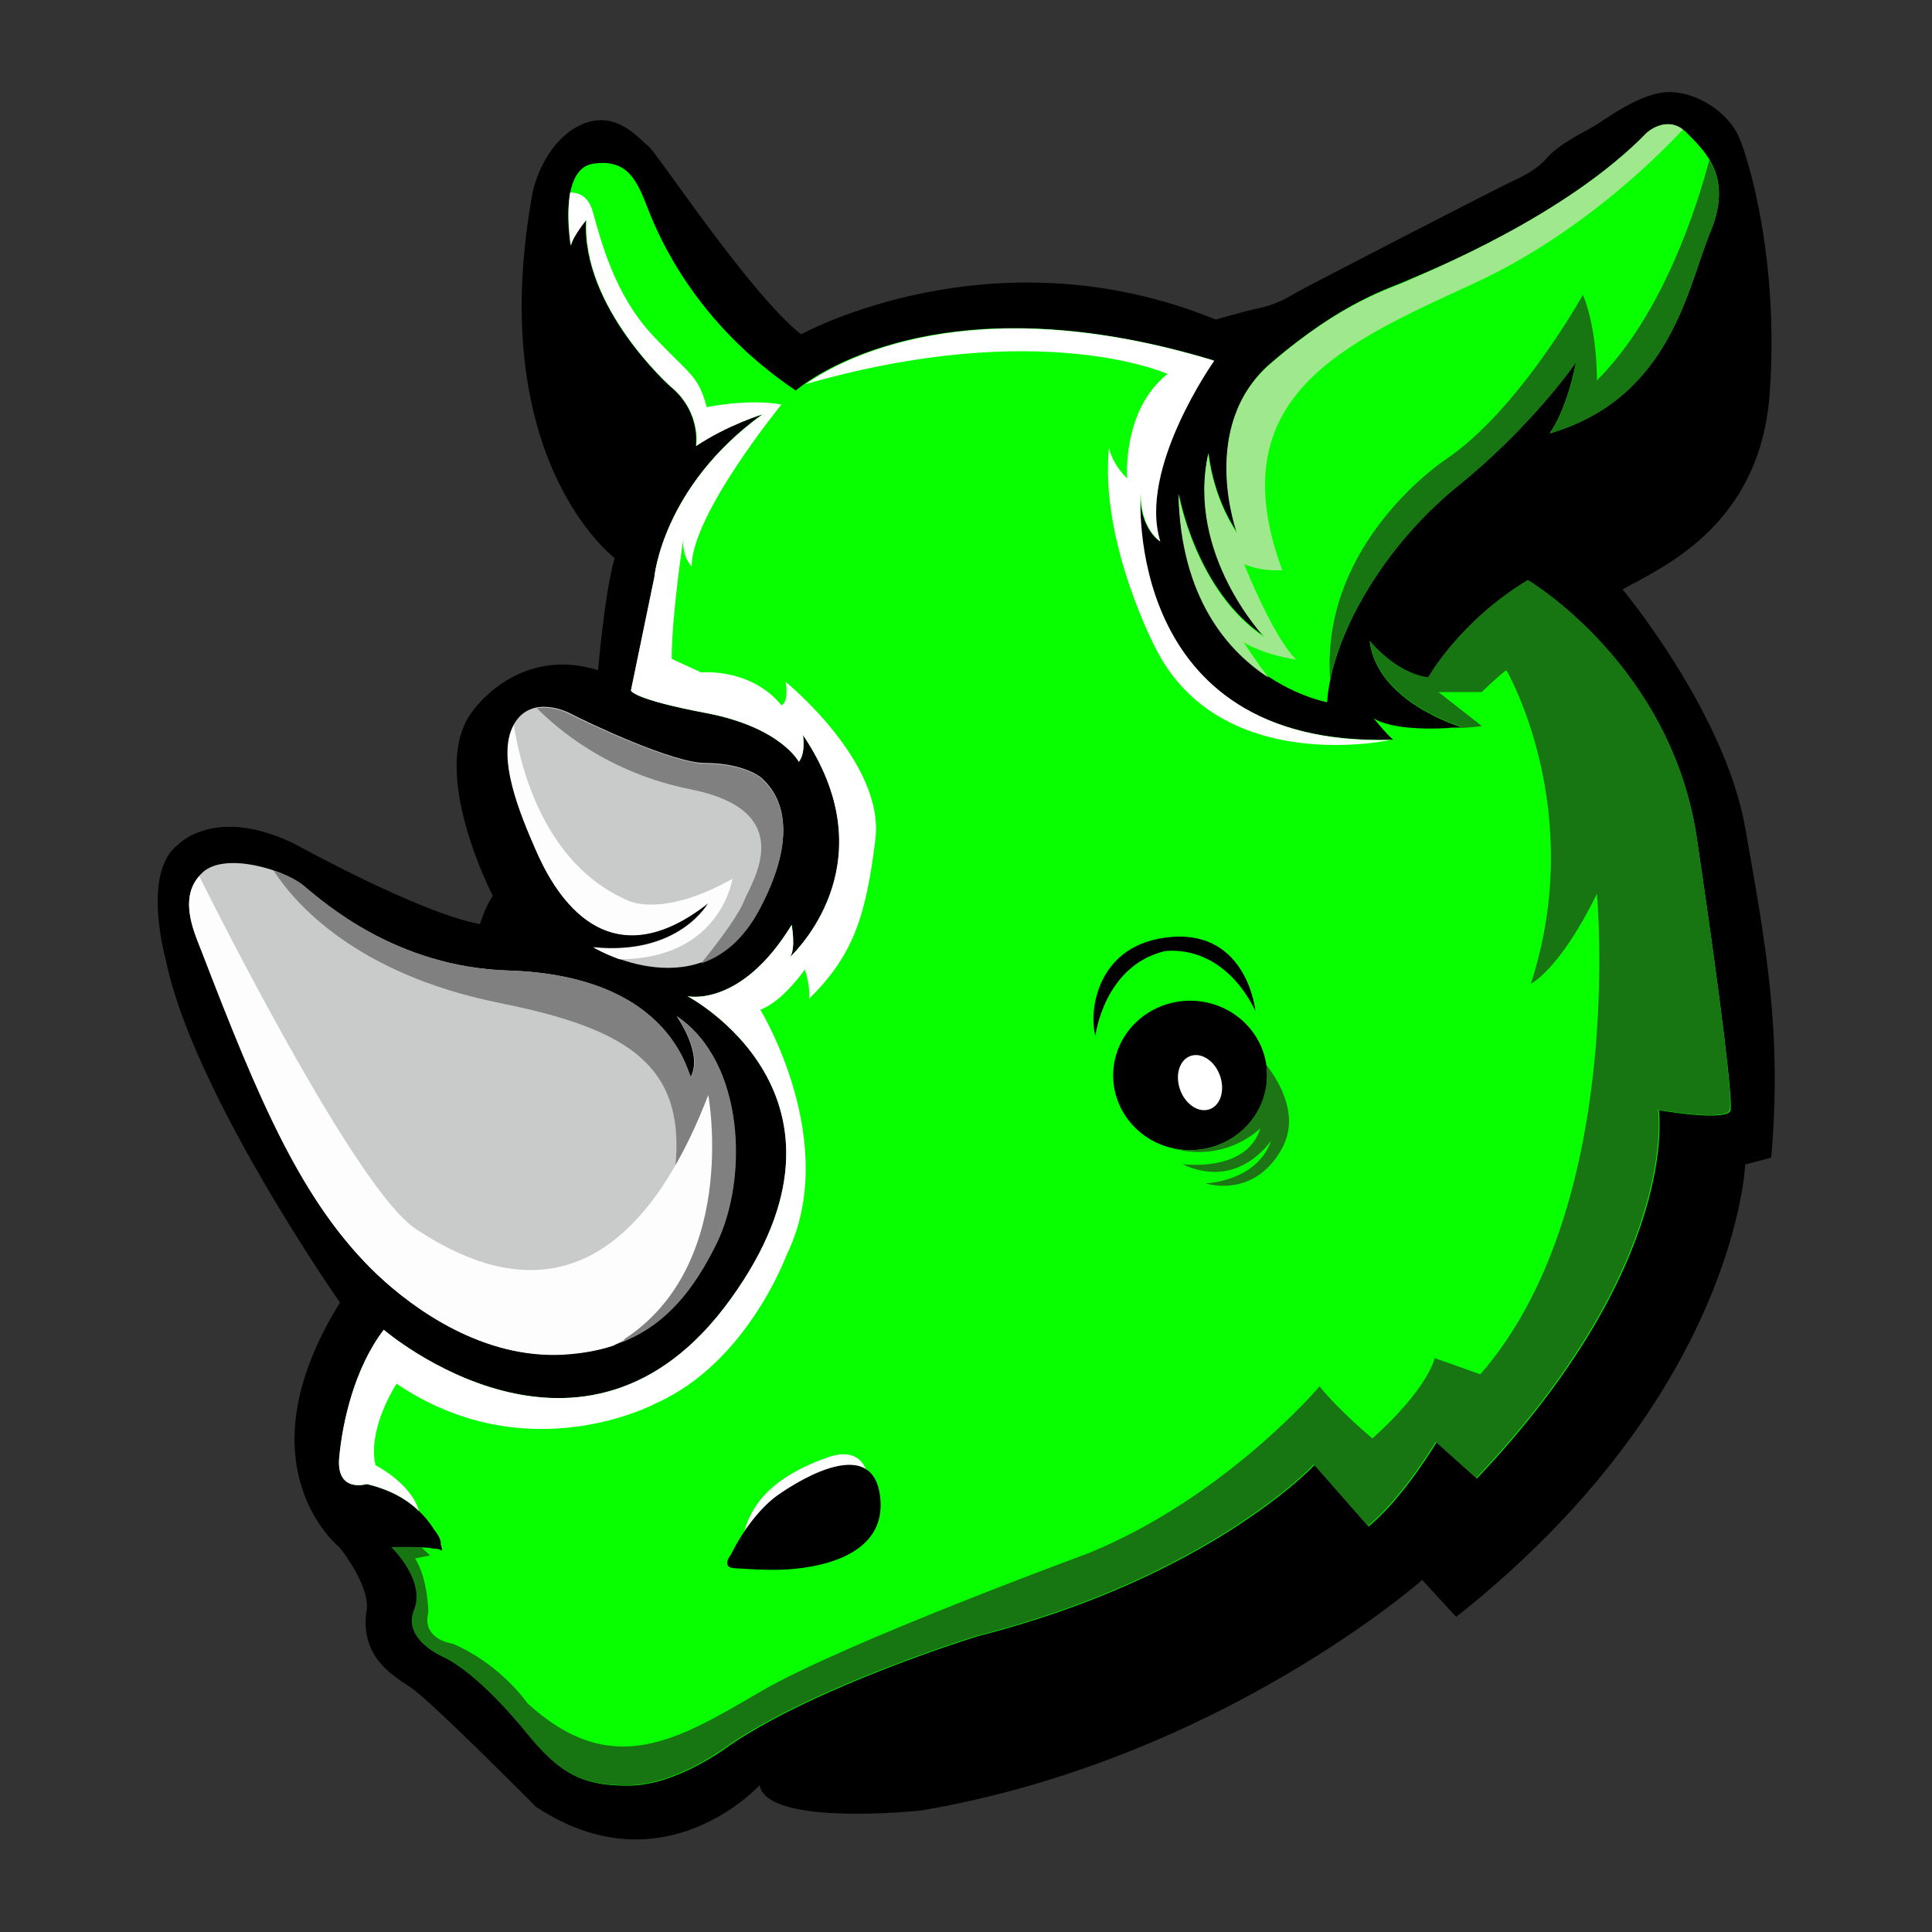
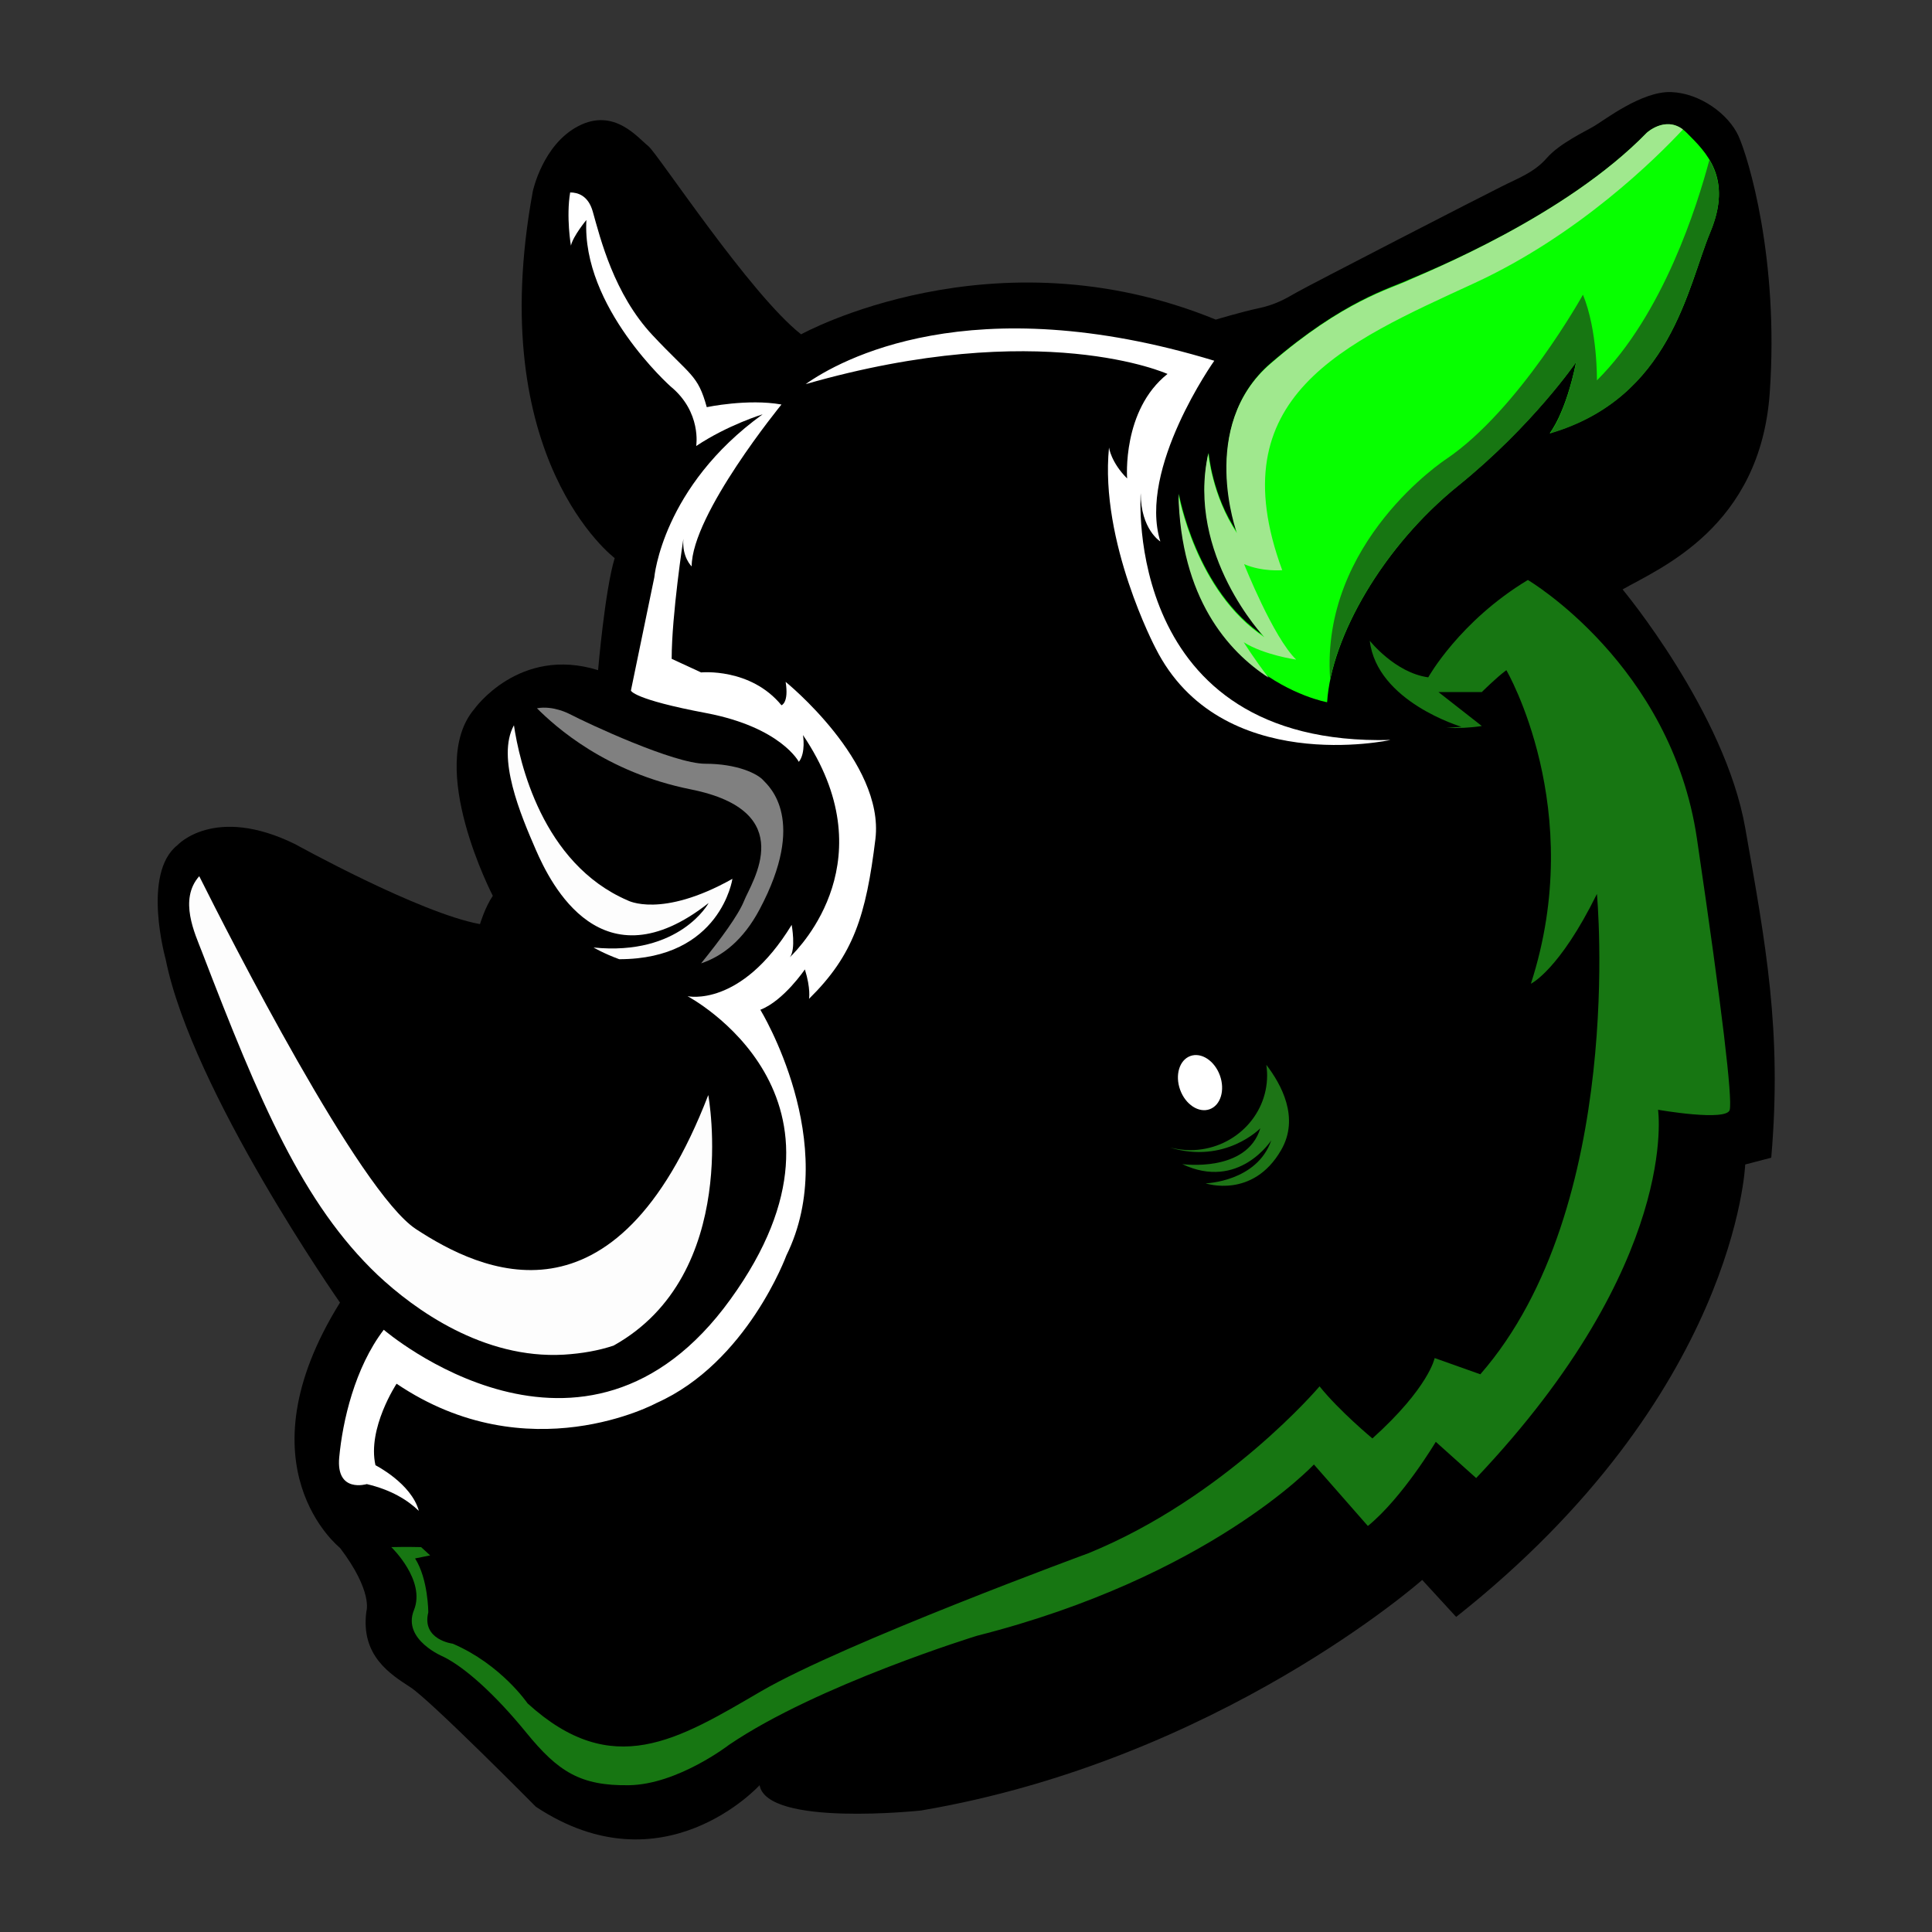
<svg xmlns="http://www.w3.org/2000/svg" id="Camada_1" x="0px" y="0px" viewBox="0 0 512 512" style="enable-background:new 0 0 512 512;" xml:space="preserve">
  <rect x="0" y="0" width="512" height="512" fill="#333333" stroke="none" />
  <style type="text/css">	.st0{fill:#07FF00;}	.st1{fill:#C9CBCA;}	.st2{fill:#808080;}	.st3{fill:#FDFDFD;}	.st4{fill:#FFFFFF;}	.st5{fill:#177612;}	.st6{fill:#A0E88E;}	.st7{fill:#1D7516;}</style>
  <g>
    <path d="M212.3,88.6c0,0,50.8-28.1,109.9-3.9c0,0,7-2.1,11.3-3s7-2.4,10.1-4.2s50.3-26.1,54.4-28.1c4.1-2.1,8.5-3.6,11.9-7.5  c3.4-3.9,10.1-7,12.6-8.5c2.6-1.5,12.6-9.3,20.4-9c7.7,0.3,15.2,5.9,17.8,11.6s10.8,32.5,8.3,68.1S440,150.5,430,156.2  c0,0,27.1,32.5,32.5,63.2c5.4,30.7,9.8,53.6,6.9,87.4l-6.9,1.8c0,0-2.3,61.1-76.6,119.9l-9-9.8c0,0-53.9,47.7-132.8,61.1  c0,0-40.8,4.4-42.8-6.7c0,0-25.5,28.1-59.3,5.7c0,0-28.1-28.4-33.3-31.7c-5.2-3.4-13.2-8.3-11.6-20.1c0,0,1.8-5.2-7-16.8  c0,0-27.1-21.4,0-65c0,0-39.2-56-46.2-91c0,0-6.4-22.7,3.1-30.2c0,0,9.8-10.8,31.2-0.3c0,0,33,18.3,49,21.2c0,0,1.3-4.4,3.4-7.5  c0,0-17.8-34.3-4.9-49.5c0,0,11.9-16.8,32.8-10.3c0,0,1.8-21.2,4.4-29.7c0,0-34.8-26.1-21.7-97.2c0,0,2.6-12.4,12.1-17.3  c9.5-4.9,15.7,3.1,18.6,5.4C174.6,41.2,198.9,78.1,212.3,88.6z" />
-     <path class="st0" d="M449.7,222.3c-6.8-46.1-44.8-68.5-44.8-68.5c-18.1,10.9-26.4,25.8-26.4,25.8c-8.8-1.2-15.5-9.7-15.5-9.7  c1.9,16.2,24.3,22.8,24.3,22.8c-18.7,1.6-23.3-2.4-23.3-2.4c4,4.9,5.2,5.7,5.2,5.7c-72.1,2.4-67.1-65.4-67.1-65.4  c0,9.6,5.2,12.8,5.2,12.8c-6-19.3,14.3-47.9,14.3-47.9c-76-23.1-110.7,8-110.7,8c-26.8-18-36.4-41-39.2-48.2  c-2.8-7.2-5.3-13.4-14.6-11.9c-9.3,1.5-5.9,21.7-5.9,21.7c0.6-2.6,4.1-6.8,4.1-6.8c-1.3,23.1,22.3,44.1,22.3,44.1  c8.3,6.8,6.8,15.8,6.8,15.8c8.4-5.6,17.6-8.4,17.6-8.4C175.5,129,173.4,153,173.4,153l-6.2,30c0,0,0.4,2.3,20.1,6  c19.7,3.8,24.4,12.9,24.4,12.9c1.9-2.4,1.1-7.1,1.1-7.1c22,32.6-0.3,55.8-3.5,58.9c1.7-2.1,0.5-8.6,0.5-8.6  c-13.5,22.1-27.6,18.9-27.6,18.9s50.3,26.5,11.4,80.3c-38.8,53.8-91.9,8.1-91.9,8.1c-7.7,10.1-10.9,24.2-11.8,33.8  c-0.9,9.6,7.3,7.1,7.3,7.1c10,2.3,15.2,7.8,17.8,12c0.5,0.6,0.8,1.1,1,1.4c0.5,0.8,0.9,1.7,0.8,2.5c0.4,1.3,0.4,2,0.2,1.7  c-0.2-0.2-0.8-0.4-1.6-0.5c-0.4,0-0.9,0-1.5-0.2c-3.9-0.3-10-0.1-10-0.1s9.2,8.8,6,16.7c-3.2,7.9,7.9,12.4,7.9,12.4  c5.6,2.8,13.5,9.8,21.9,20.1c8.4,10.3,14.3,14.1,27.2,13.9c12.9-0.2,26.5-10.7,26.5-10.7c23.4-15.9,65.7-28.9,65.7-28.9  c61.5-15.6,89.3-45.4,89.3-45.4l14.3,16.3c9.2-7.5,18-22.3,18-22.3l10.7,9.6c54.2-57.2,48.2-97.6,48.2-97.6s18.3,3.2,19,0  C459.1,291,456.5,268.4,449.7,222.3z M209.1,253.9c-0.1,0.1-0.2,0.2-0.2,0.2C208.9,254,209,254,209.1,253.9z" />
-     <path class="st1" d="M134.7,257.2c-29.8-0.9-49-18.1-54.3-22.5c-5.2-4.3-20.6-8.9-26.6-3.6c-7,6.3-2.3,16.1-0.4,21  c15.3,39.8,26.7,66.8,46.6,85.7c9.8,9.2,28,22.3,49.3,21.1c21.3-1.3,32-12.2,40.5-29.3c8.4-17.1,7.6-48.1-10.5-60.3  c0,0,7,9.7,3.8,16C182.4,286.4,179.2,258.6,134.7,257.2z" />
-     <path class="st2" d="M132.4,265.8c49,9.8,58.9,25.7,32.9,89.7c11.4-4.7,18.6-13.7,24.6-25.9c8.4-17.1,7.6-48.1-10.5-60.3  c0,0,7,9.7,3.8,16c-0.8,1-3.9-26.7-48.4-28.1c-29.8-0.9-49-18.1-54.3-22.5c-1.7-1.4-4.7-2.9-8-4C77.9,239.1,94.1,258.1,132.4,265.8  z" />
    <path class="st3" d="M53.5,252.2c15.3,39.8,26.7,66.8,46.6,85.7c9.8,9.2,28,22.3,49.3,21.1c4.9-0.3,9.3-1.1,13.2-2.4  c33.9-18.9,25.1-66.4,25.1-66.4c-24.7,64-60.4,46.7-77.5,35.5c-15-9.9-49.4-77.5-57.4-93.5C47.3,238.4,51.7,247.5,53.5,252.2z" />
    <path class="st0" d="M436.4,35.2c0,0,5.5-5.1,10.6,0c5.1,5.1,12.3,11.9,6.2,26.4c-6,14.5-10.4,43.8-42.5,53.2c0,0,4.2-5.1,7-18.9  c0,0-11.5,16.8-31.3,32.8c-19.8,16-33.6,40-34.7,57.4c0,0-38.1-6.8-39.3-55.3c0,0,4.5,25.9,22.8,37.9c0,0-20.8-21.9-14.9-48.7  c0,0,0.9,11.3,7.6,21.1c0,0-10.4-28.3,8.9-44.9s31.7-19.8,36.6-22.1C378.3,72,414.9,57.3,436.4,35.2z" />
    <g id="Narina_Esq">
-       <path class="st4" d="M230,391.2c0,0-1-8.4-10.6-5c-9.7,3.4-21.1,9.6-22.7,22.7l17.7-6L230,391.2z" />
      <path d="M193.7,412c0,0-2.8,3.4,1,3.6c3.8,0.2,7.1,0.5,11.8,0.4s28.4-1.3,26.8-18.8c-1.7-19-25.4-2.2-27-1.1   C201.4,399.5,196.6,406,193.7,412z" />
    </g>
    <path class="st5" d="M419.5,78.1c0,0-16.9,30.5-36.3,43.6c0,0-33.3,21.8-30.7,58.3c3.5-16.6,16.3-37,33.9-51.2  c19.8-16,31.3-32.8,31.3-32.8c-2.8,13.8-7,18.9-7,18.9c32.1-9.4,36.4-38.7,42.5-53.2c3.7-8.8,2.5-14.8-0.2-19.3  c-3.2,12-12.2,40.9-29.8,58.4C423.2,100.8,423.4,87.6,419.5,78.1z" />
    <path class="st6" d="M343.5,174.8c-6.1-5.9-13.8-25.3-13.8-25.3c4.9,2.1,10.1,1.6,10.1,1.6C322.8,105,356.3,90.9,390.8,75  C418.5,62.2,439,41.8,446,34.3c-4.8-3.6-9.6,0.9-9.6,0.9c-21.5,22.1-58.1,36.8-63.1,39.1c-4.9,2.3-17.4,5.5-36.6,22.1  c-19.3,16.6-8.9,44.9-8.9,44.9c-6.6-9.8-7.6-21.1-7.6-21.1c-5.9,26.8,14.9,48.7,14.9,48.7c-18.3-12.1-22.8-37.9-22.8-37.9  c0.6,27.5,13.1,41.6,23.9,48.6c-3.5-4.5-6.6-9.4-6.6-9.4C335,173.6,343.5,174.8,343.5,174.8z" />
    <path class="st5" d="M139.8,451.4c0,0-7-10.3-19.8-15.8c0,0-8.3-1-6.5-8.3c0,0,0-8.8-3.5-14.3l4-0.8l-2.4-2.2c-3.7-0.1-7.9,0-7.9,0  s9.2,8.8,6,16.7c-3.2,7.9,7.9,12.4,7.9,12.4c5.6,2.8,13.5,9.8,21.9,20.1c8.4,10.3,14.3,14.1,27.2,13.9  c12.9-0.2,26.5-10.7,26.5-10.7c23.4-15.9,65.7-28.9,65.7-28.9c61.5-15.6,89.3-45.4,89.3-45.4l14.3,16.3c9.2-7.5,18-22.3,18-22.3  l10.7,9.6c54.2-57.2,48.2-97.6,48.2-97.6s18.3,3.2,19,0c0.7-3.2-1.9-25.8-8.7-71.9c-6.8-46.1-44.8-68.5-44.8-68.5  c-18.1,10.9-26.4,25.8-26.4,25.8c-8.8-1.2-15.5-9.7-15.5-9.7c1.9,16.2,24.3,22.8,24.3,22.8c-1.4,0.1-2.8,0.2-4,0.3  c3.1,0.1,6.2,0,9.4-0.5l-11.5-9h11.5c0,0,3.8-3.8,6.5-5.8c0,0,21.5,36.8,6.5,83.1c0,0,7.5-3.5,17.5-23.8c0,0,7.8,83-30.9,127.3  l-12.1-4.3c0,0-1.5,7.8-16.5,21.3c0,0-8.8-7.3-14-13.8c0,0-24.8,29.3-61.2,44.2c0,0-64.8,23.8-86.8,36.6  C179.6,461.1,162.3,471.9,139.8,451.4z" />
    <path class="st4" d="M309.4,99.1c-12.1,9.6-10.7,27.7-10.7,27.7c-4.3-4.3-4.8-8.2-4.8-8.2c-2.5,25,12.3,53.1,12.3,53.1  c17.2,34.3,62.3,24.4,62.3,24.4c0,0,0,0,0,0c-71.2,1.8-66.2-65.4-66.2-65.4c0,9.6,5.2,12.8,5.2,12.8c-6-19.3,14.3-47.9,14.3-47.9  c-64.7-19.7-99.4-0.1-108.3,6.2l0,0C275.9,83.9,309.4,99.1,309.4,99.1z" />
    <path class="st4" d="M151.3,65.1c0.6-2.6,4.1-6.8,4.1-6.8c-1.3,23.1,22.3,44.1,22.3,44.1c8.3,6.8,6.8,15.8,6.8,15.8  c8.4-5.6,17.6-8.4,17.6-8.4C175.5,129,173.4,153,173.4,153l-6.2,30c0,0,0.4,2.3,20.1,6c19.7,3.8,24.4,12.9,24.4,12.9  c1.9-2.4,1.1-7.1,1.1-7.1c22,32.6-0.3,55.8-3.5,58.9c1.7-2.1,0.5-8.6,0.5-8.6c-13.5,22.1-27.6,18.9-27.6,18.9s50.3,26.5,11.4,80.3  c-38.8,53.8-91.9,8.1-91.9,8.1c-7.7,10.1-10.9,24.2-11.8,33.8c-0.9,9.6,7.3,7.1,7.3,7.1c6.4,1.5,10.8,4.2,13.8,7.1  c-2-7.3-11.5-12.1-11.5-12.1c-2.2-9.8,5.6-21.6,5.6-21.6c34.9,23.6,68.9,5.1,68.9,5.1c24-10.7,34.4-39.1,34.4-39.1  c14.7-29.8-6.9-65.1-6.9-65.1c6.2-2.4,11.8-10.7,11.8-10.7c1.6,5.1,1.1,7.8,1.1,7.8c11.8-11.6,15.1-22,17.6-42.4  c2.4-20.4-23.8-41.6-23.8-41.6c0.9,5.6-1.1,6.2-1.1,6.2c-8.2-10-21.3-8.7-21.3-8.7l-7.8-3.6c0-11.6,3.1-31.8,3.1-31.8  c-0.4,4.9,2.2,7.3,2.2,7.3c0-13.8,23.8-42.9,23.8-42.9c-8.9-1.6-19.8,0.7-19.8,0.7c-2.4-8.7-4.2-8.2-14.4-19.1  c-10.2-10.9-13.8-25.6-15.8-32.7c-1.2-4.3-4-5.1-6-5.1C150,57.5,151.3,65.1,151.3,65.1z M208.9,254.1c0.1,0,0.1-0.1,0.2-0.2  C208.9,254,208.9,254.1,208.9,254.1z" />
    <ellipse cx="315.4" cy="285" rx="20.4" ry="19.8" />
    <ellipse transform="matrix(0.94 -0.342 0.342 0.94 -78.928 125.942)" class="st4" cx="317.9" cy="286.9" rx="5.6" ry="7.5" />
    <path d="M332.7,267.9c0,0-2.1-21.2-22.2-19.6s-22,20-20.2,26.2c0,0,2.2-18.4,18.2-22.4C308.6,252.1,323.5,249.3,332.7,267.9z" />
    <g>
      <path class="st7" d="M305.3,302.3L305.3,302.3c0,0,0.1,0,0.1,0.1C305.4,302.3,305.4,302.3,305.3,302.3z" />
      <path class="st7" d="M335.6,282.2c0.1,0.9,0.2,1.8,0.2,2.8c0,10.9-9.1,19.8-20.4,19.8c-1.9,0-3.7-0.3-5.4-0.7   c14.7,4.5,24-5.1,24-5.1c-3.6,11.9-20.7,9.5-20.7,9.5c15,7.1,23.6-6.3,23.6-6.3c-3.8,11-17.4,11.4-17.4,11.4s12.5,4.2,20-8.8   C344.5,296.2,339.5,287.3,335.6,282.2z" />
    </g>
-     <path class="st1" d="M151,189c0,0-10.2-5.4-14.9,3.1c-4.7,8.6,1.8,23.8,5.8,33s17.5,36.4,45.8,14.1c0,0-7.6,14.1-30.5,11.8  c0,0,29.3,17.6,44.1-10.2c12.6-23.7,2.6-32.5,1-34.2s-7-4.4-15.4-4.4C178.7,202.3,156.1,191.7,151,189z" />
    <path class="st3" d="M142,225.2c4,9.2,17.5,36.4,45.8,14.1c0,0-7.6,14.1-30.5,11.8c0,0,2.7,1.6,6.8,3.1c26.9,0,30-21.3,30-21.3  c-18.9,10.6-27.8,5.7-27.8,5.7c-22.7-9.8-28.7-36.9-30.1-46.4c0,0,0,0,0,0C131.5,200.7,138,216,142,225.2z" />
    <path class="st2" d="M183.1,209.2c28.9,5.8,16.1,24.5,14.1,29.5c-1.5,3.8-6.3,10.3-11.4,16.6c5.7-1.9,11.2-6.2,15.5-14.3  c12.6-23.7,2.6-32.5,1-34.2c-1.6-1.8-7-4.4-15.4-4.4c-8.3,0-31-10.6-36-13.2c0,0-4.3-2.3-8.6-1.5  C147.2,192.6,160.6,204.7,183.1,209.2z" />
  </g>
</svg>